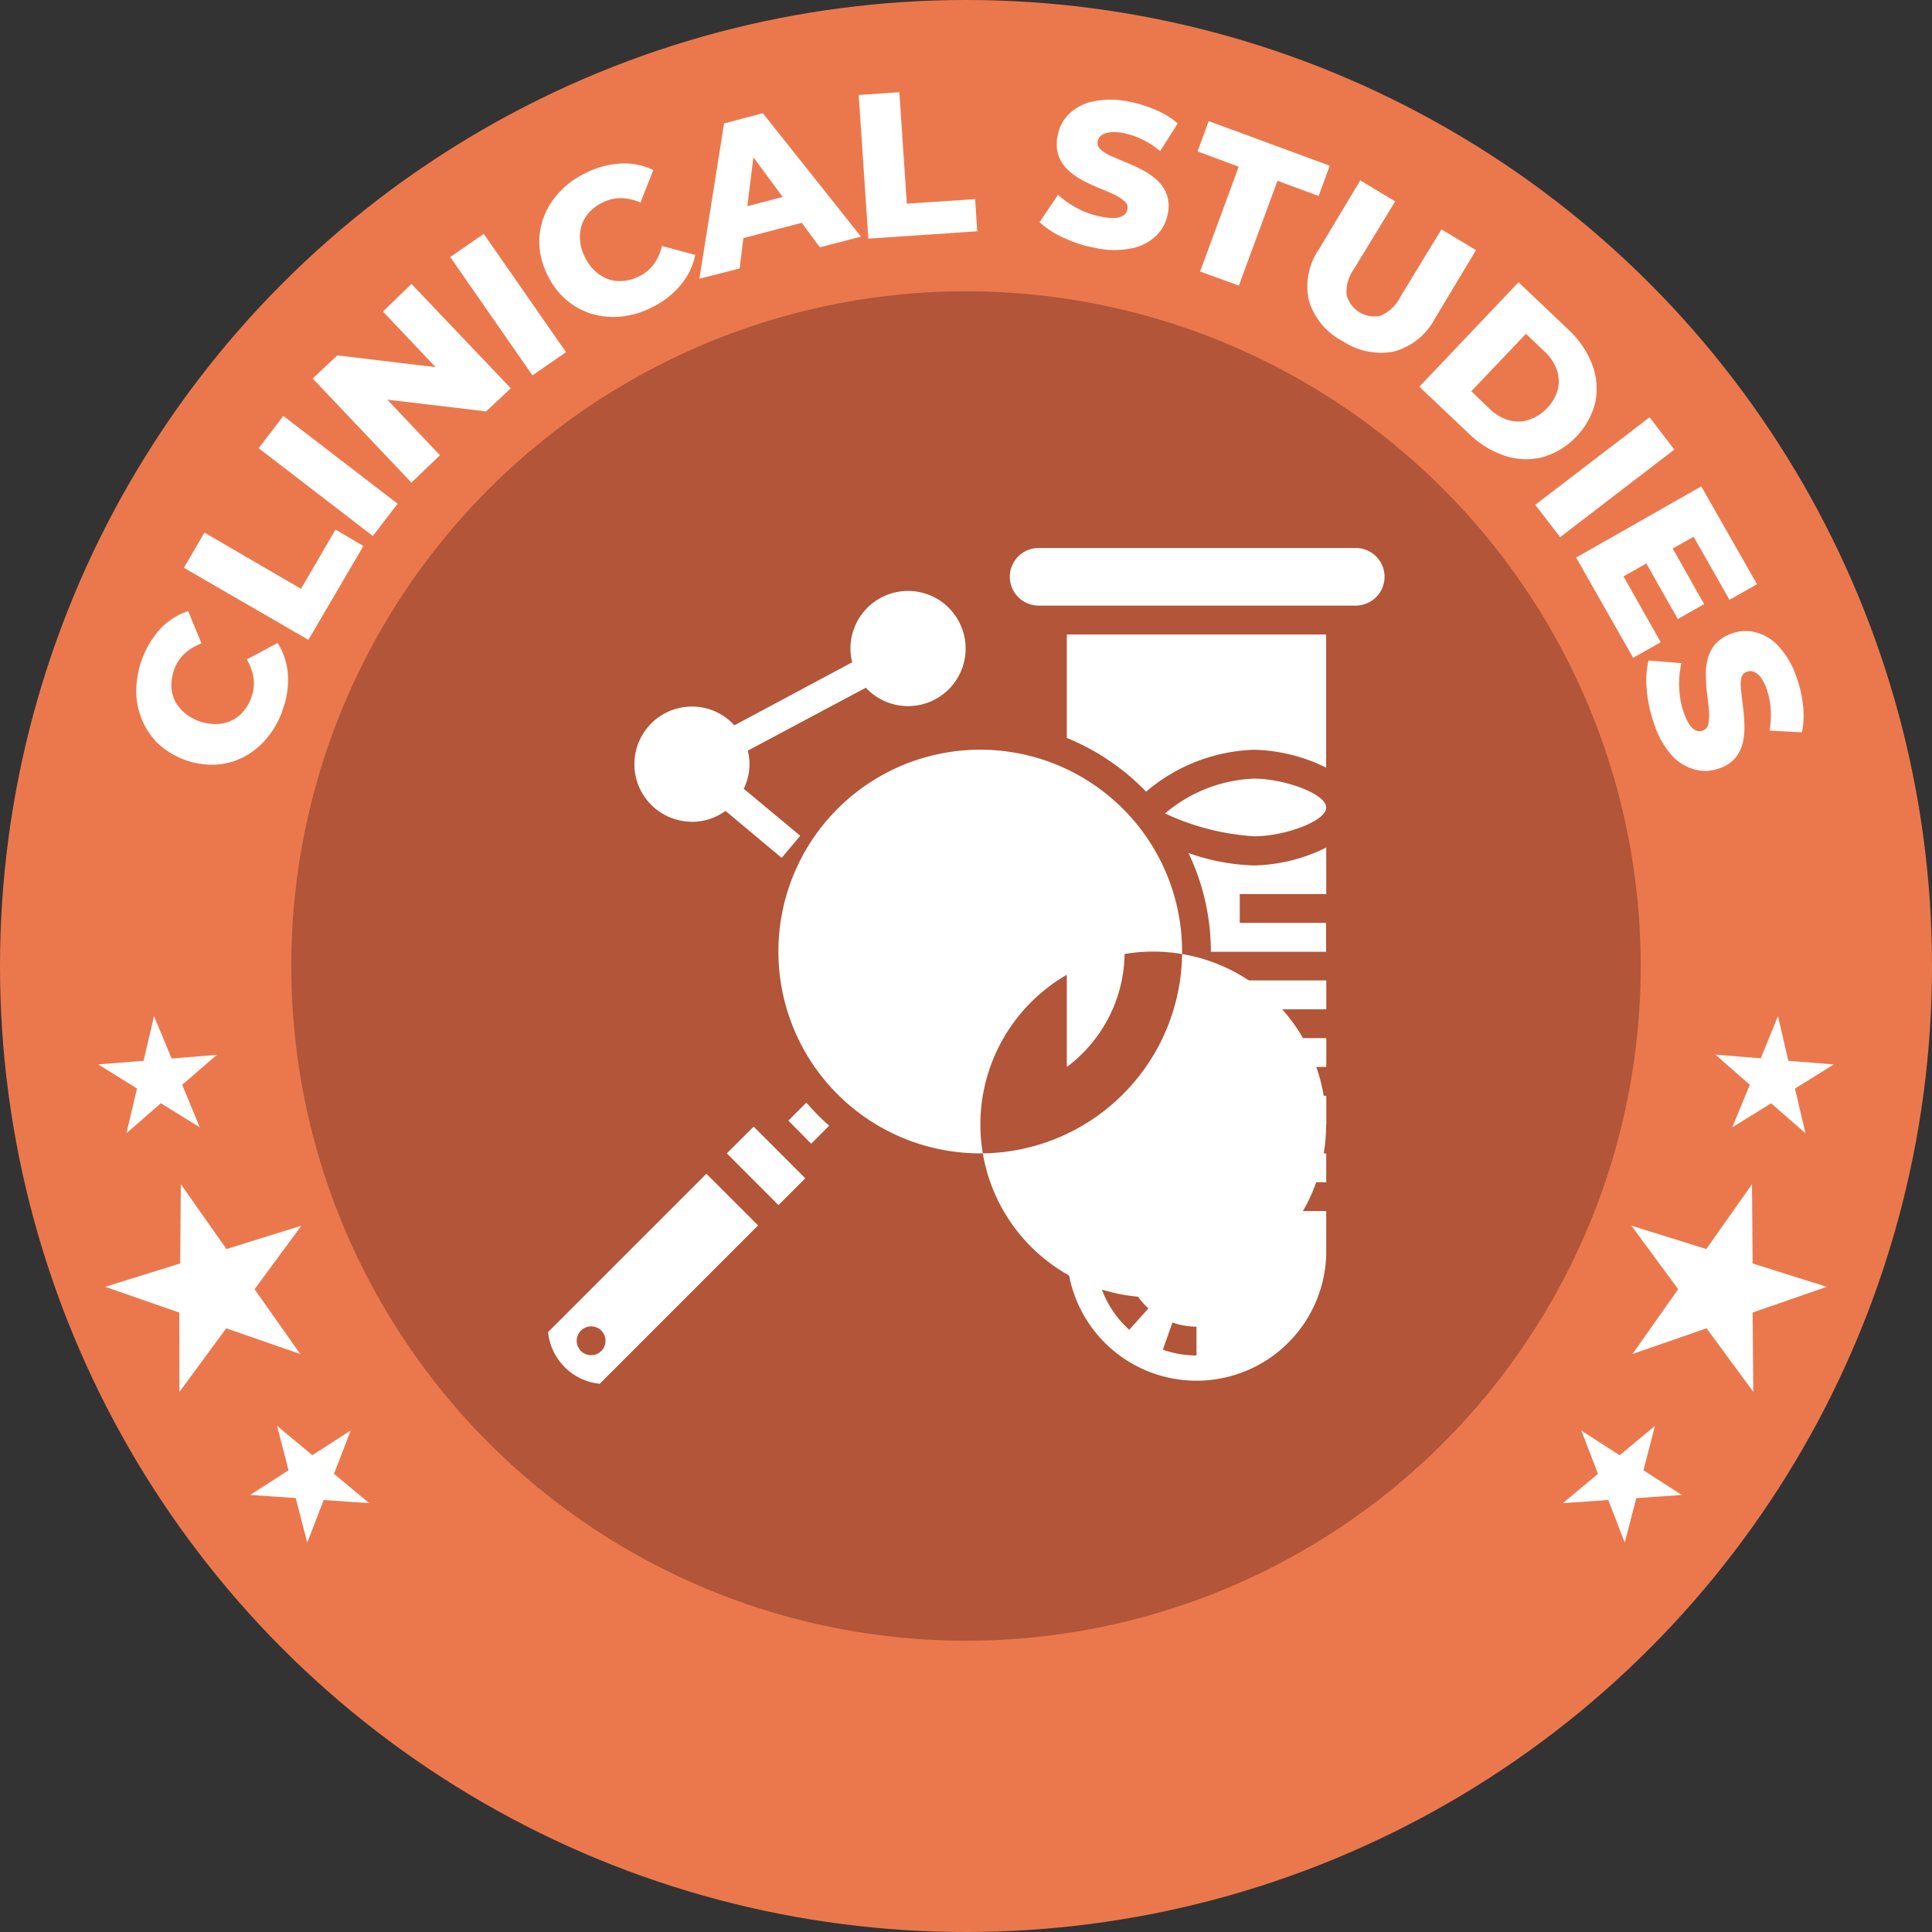
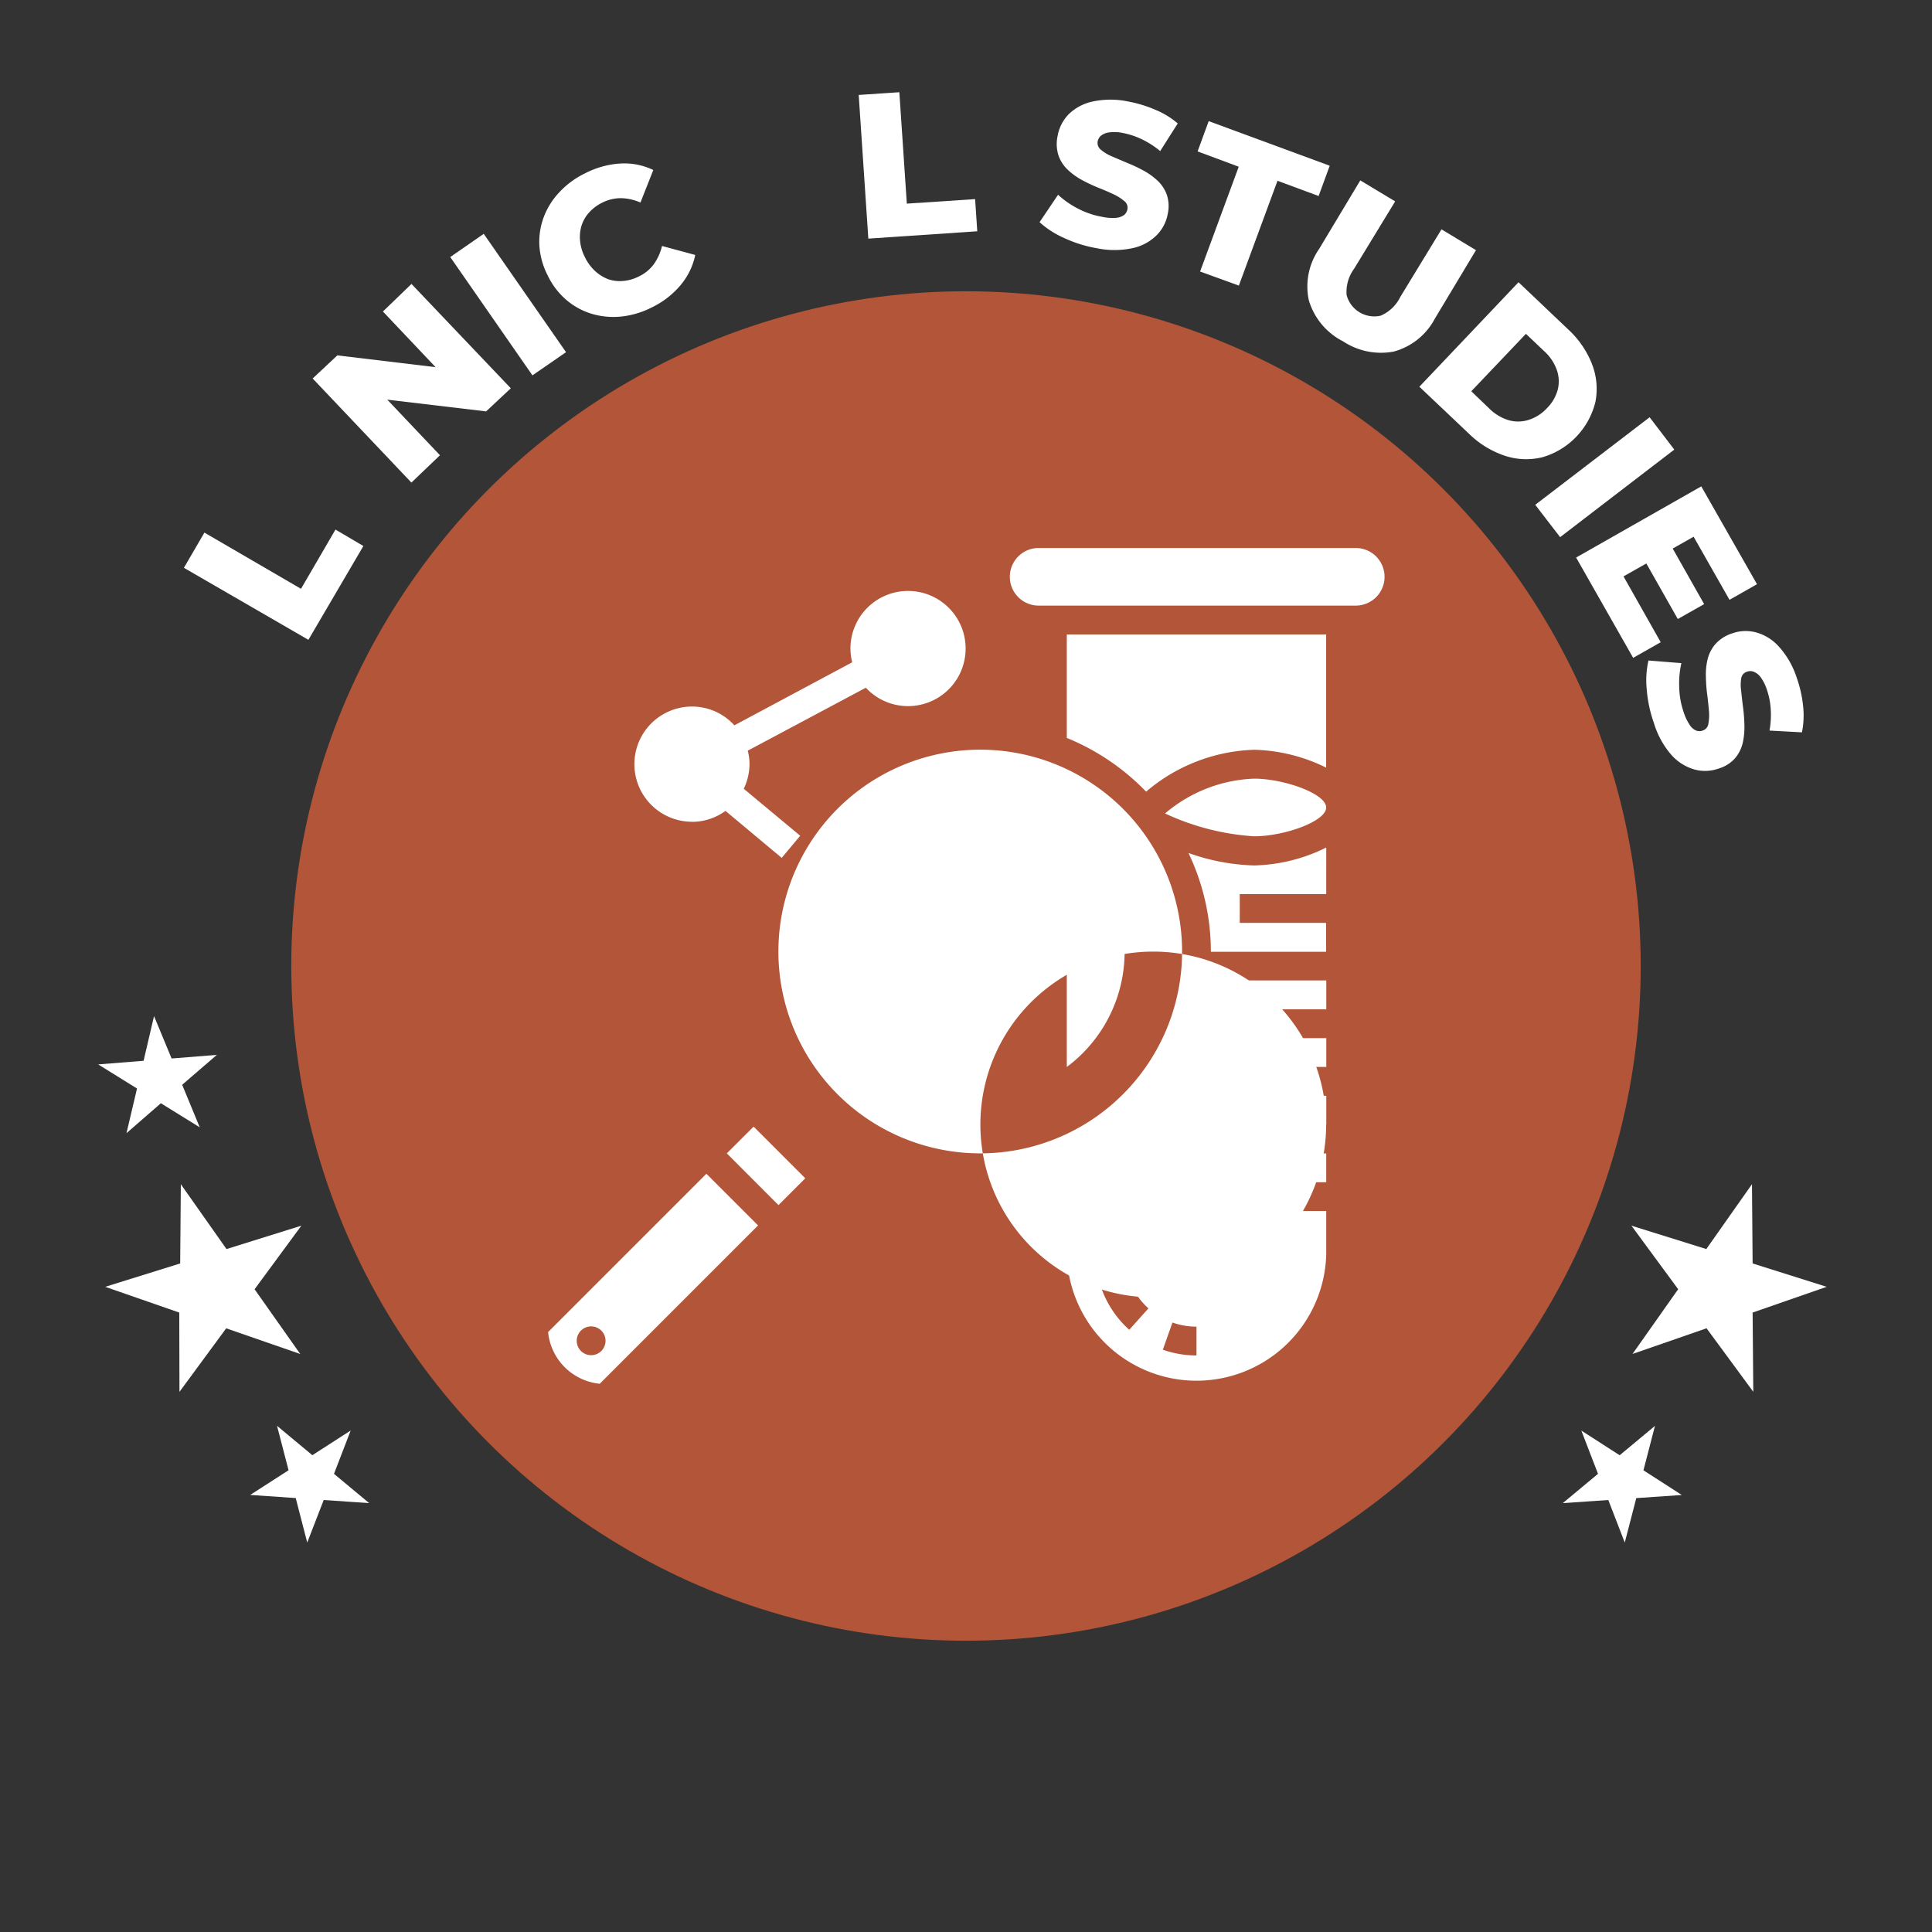
<svg xmlns="http://www.w3.org/2000/svg" id="Layer_1" data-name="Layer 1" width="110" height="110" viewBox="0 0 110 110">
  <rect x="0" y="0" width="110" height="110" fill="#333333" stroke="none" />
-   <circle id="Ellipse_1162" data-name="Ellipse 1162" cx="55" cy="55" r="55" fill="#eb784d" />
-   <path id="Path_64318" data-name="Path 64318" d="M24.885,79.929a4.989,4.989,0,0,1-.895,1.579,4.273,4.273,0,0,1-1.312,1.068,4.015,4.015,0,0,1-1.593.436,4.558,4.558,0,0,1-3.242-1.162,4.043,4.043,0,0,1-.937-1.349,4.263,4.263,0,0,1-.347-1.64,5.373,5.373,0,0,1,1.363-3.575,3.856,3.856,0,0,1,1.593-1.017l.759,1.841a2.853,2.853,0,0,0-.97.586,2.225,2.225,0,0,0-.586.909,2.633,2.633,0,0,0-.159.937,2.029,2.029,0,0,0,.206.839,2.169,2.169,0,0,0,.529.665A2.722,2.722,0,0,0,21.1,80.7a2.164,2.164,0,0,0,.857-.187,1.944,1.944,0,0,0,.689-.52,2.521,2.521,0,0,0,.468-.815,2.253,2.253,0,0,0,.126-1.078,2.811,2.811,0,0,0-.389-1.078l1.757-.937a3.874,3.874,0,0,1,.586,1.8,4.877,4.877,0,0,1-.314,2.038Z" transform="translate(-8.802 -39.476)" fill="#fff" />
  <path id="Path_64319" data-name="Path 64319" d="M29.438,70.632l-7.088-4.1,1.167-2.005,5.5,3.2,1.963-3.373,1.588.937Z" transform="translate(-11.879 -34.203)" fill="#fff" />
-   <path id="Path_64320" data-name="Path 64320" d="M37.933,57.385l-6.5-5,1.405-1.836,6.507,5Z" transform="translate(-16.706 -26.868)" fill="#fff" />
  <path id="Path_64321" data-name="Path 64321" d="M43.622,45.819,38,39.893l1.405-1.316,7.027.843-.689.614L42,36.079l1.626-1.569,5.655,5.94-1.405,1.316-7.027-.834.651-.623,3.748,3.954Z" transform="translate(-20.198 -18.343)" fill="#fff" />
  <path id="Path_64322" data-name="Path 64322" d="M59.4,36.478,54.72,29.741l1.907-1.321,4.685,6.737Z" transform="translate(-29.085 -15.106)" fill="#fff" />
  <path id="Path_64323" data-name="Path 64323" d="M71.943,28.062a4.952,4.952,0,0,1-1.743.52,4.338,4.338,0,0,1-1.672-.155,3.991,3.991,0,0,1-1.448-.792,4.216,4.216,0,0,1-1.068-1.405,4.282,4.282,0,0,1-.468-1.691A4.01,4.01,0,0,1,65.8,22.9a4.216,4.216,0,0,1,.89-1.405,4.928,4.928,0,0,1,1.466-1.073,5.046,5.046,0,0,1,2-.553,3.8,3.8,0,0,1,1.874.37l-.731,1.851a2.923,2.923,0,0,0-1.106-.248,2.342,2.342,0,0,0-1.054.248,2.488,2.488,0,0,0-.754.557,2,2,0,0,0-.436.745,2.239,2.239,0,0,0-.089.871,2.548,2.548,0,0,0,.276.937,2.633,2.633,0,0,0,.576.787,2.343,2.343,0,0,0,.75.468,2.024,2.024,0,0,0,.857.1,2.431,2.431,0,0,0,.9-.262,2.244,2.244,0,0,0,.839-.689,2.933,2.933,0,0,0,.468-1.04l1.893.511a3.889,3.889,0,0,1-.825,1.705A4.915,4.915,0,0,1,71.943,28.062Z" transform="translate(-34.834 -10.559)" fill="#fff" />
-   <path id="Path_64324" data-name="Path 64324" d="M85,23.181l1.405-8.84,2.207-.581L94.2,20.787l-2.342.609-4.516-6.118.885-.23L87.291,22.6Zm1.509-2.052.145-1.794,3.874-1.012,1.012,1.49Z" transform="translate(-45.179 -7.314)" fill="#fff" />
  <path id="Path_64325" data-name="Path 64325" d="M104.908,19.544l-.548-8.18,2.314-.155.426,6.343,3.888-.258.122,1.832Z" transform="translate(-55.469 -5.958)" fill="#fff" />
  <path id="Path_64326" data-name="Path 64326" d="M129.577,20.566a7.425,7.425,0,0,1-1.874-.595,5.093,5.093,0,0,1-1.363-.885l1.054-1.56a5.191,5.191,0,0,0,1.129.787,4.755,4.755,0,0,0,1.373.468,2.872,2.872,0,0,0,.778.061.965.965,0,0,0,.468-.155.543.543,0,0,0,.2-.333.468.468,0,0,0-.178-.468,2.675,2.675,0,0,0-.614-.389c-.258-.122-.543-.244-.848-.365a9.234,9.234,0,0,1-.937-.44,3.818,3.818,0,0,1-.82-.59,2.038,2.038,0,0,1-.525-.81,2.132,2.132,0,0,1-.052-1.115,2.342,2.342,0,0,1,.628-1.232,2.773,2.773,0,0,1,1.359-.726,4.919,4.919,0,0,1,2.047,0,7.229,7.229,0,0,1,1.532.468,4.723,4.723,0,0,1,1.274.778l-1,1.574a4.984,4.984,0,0,0-1.059-.679,4.352,4.352,0,0,0-1.063-.351,2.286,2.286,0,0,0-.782-.033.937.937,0,0,0-.468.187.576.576,0,0,0-.187.323.492.492,0,0,0,.173.468,2.431,2.431,0,0,0,.609.375l.857.365a9.245,9.245,0,0,1,.937.436,3.982,3.982,0,0,1,.815.576,2.071,2.071,0,0,1,.539.8,2.033,2.033,0,0,1,.061,1.1,2.3,2.3,0,0,1-.632,1.223,2.778,2.778,0,0,1-1.368.736A4.971,4.971,0,0,1,129.577,20.566Z" transform="translate(-67.152 -6.437)" fill="#fff" />
  <path id="Path_64327" data-name="Path 64327" d="M145.685,23.284l2.2-5.968-2.342-.871.632-1.724,6.891,2.539-.632,1.724-2.342-.867-2.2,5.968Z" transform="translate(-77.357 -7.824)" fill="#fff" />
  <path id="Path_64328" data-name="Path 64328" d="M160.88,31.07a3.856,3.856,0,0,1-1.907-2.31,3.748,3.748,0,0,1,.586-2.933l2.342-3.9,1.986,1.195-2.342,3.842a2.216,2.216,0,0,0-.422,1.494,1.63,1.63,0,0,0,1.94,1.171,2.225,2.225,0,0,0,1.12-1.073l2.342-3.842,1.963,1.185-2.342,3.9a3.748,3.748,0,0,1-2.342,1.874,3.907,3.907,0,0,1-2.923-.609Z" transform="translate(-84.452 -11.656)" fill="#fff" />
  <path id="Path_64329" data-name="Path 64329" d="M172.5,40.25l5.645-5.95,2.811,2.67a5.345,5.345,0,0,1,1.377,2,3.9,3.9,0,0,1,.192,2.136,4.357,4.357,0,0,1-3,3.153,3.856,3.856,0,0,1-2.146-.075,5.345,5.345,0,0,1-2.071-1.274Zm2.956.258,1.026.984a2.67,2.67,0,0,0,1.078.656,1.972,1.972,0,0,0,1.129,0,2.4,2.4,0,0,0,1.073-.675,2.342,2.342,0,0,0,.623-1.082,1.972,1.972,0,0,0-.066-1.115,2.609,2.609,0,0,0-.707-1.045l-1.045-.993Z" transform="translate(-91.687 -18.231)" fill="#fff" />
  <path id="Path_64330" data-name="Path 64330" d="M186.58,55.695l6.512-4.985,1.405,1.841-6.5,4.985Z" transform="translate(-99.17 -26.953)" fill="#fff" />
  <path id="Path_64331" data-name="Path 64331" d="M194.248,64.235l2.118,3.748-1.569.89-3.247-5.711,7.126-4.052,3.172,5.57-1.565.89-2.043-3.593Zm2.717-1.733,1.874,3.312-1.5.848-1.874-3.307Z" transform="translate(-101.812 -31.418)" fill="#fff" />
  <path id="Path_64332" data-name="Path 64332" d="M200.509,81.92a7.445,7.445,0,0,1-.408-1.925,5.051,5.051,0,0,1,.1-1.63l1.874.15a5.258,5.258,0,0,0-.122,1.405,4.648,4.648,0,0,0,.258,1.405,2.858,2.858,0,0,0,.337.707.834.834,0,0,0,.361.319.52.52,0,0,0,.384,0,.469.469,0,0,0,.319-.384,2.718,2.718,0,0,0,.033-.726c-.023-.286-.056-.595-.1-.937a8.877,8.877,0,0,1-.075-1.021,3.7,3.7,0,0,1,.1-1,2.089,2.089,0,0,1,.445-.857,2.155,2.155,0,0,1,.937-.6,2.3,2.3,0,0,1,1.377-.061,2.731,2.731,0,0,1,1.307.82,4.9,4.9,0,0,1,1.012,1.78A6.86,6.86,0,0,1,209,80.918a4.812,4.812,0,0,1-.061,1.537l-1.846-.1a4.989,4.989,0,0,0,.066-1.251,4.1,4.1,0,0,0-.225-1.1,2.371,2.371,0,0,0-.351-.693.9.9,0,0,0-.4-.309.529.529,0,0,0-.37,0,.468.468,0,0,0-.333.389,2.343,2.343,0,0,0,0,.712c.028.281.061.59.108.937a9.36,9.36,0,0,1,.075,1.021,4.085,4.085,0,0,1-.094.993,2.1,2.1,0,0,1-.431.867,2.005,2.005,0,0,1-.937.595,2.286,2.286,0,0,1-1.373.056,2.759,2.759,0,0,1-1.316-.825A4.91,4.91,0,0,1,200.509,81.92Z" transform="translate(-106.344 -40.759)" fill="#fff" />
  <circle id="Ellipse_1163" data-name="Ellipse 1163" cx="38.416" cy="38.416" r="38.416" transform="translate(16.584 16.584)" fill="#b25538" />
  <path id="Path_64333" data-name="Path 64333" d="M80.379,84.964a3.247,3.247,0,0,0,1.907-.623l3.2,2.675,1.054-1.26-3.214-2.675a3.279,3.279,0,0,0,.328-1.405,3.158,3.158,0,0,0-.1-.764l6.723-3.584a3.279,3.279,0,1,0-.876-2.216,3.228,3.228,0,0,0,.1.768l-6.709,3.589A3.247,3.247,0,0,0,80.379,78.4a3.279,3.279,0,0,0,0,6.559Z" transform="translate(-40.98 -38.172)" fill="#fff" />
  <path id="Path_64334" data-name="Path 64334" d="M129.65,101.67v13.118a8.18,8.18,0,0,0,0-13.118Z" transform="translate(-68.911 -54.039)" fill="#fff" />
  <path id="Path_64335" data-name="Path 64335" d="M117.584,102.607A11.492,11.492,0,1,0,106.1,114.094,11.492,11.492,0,0,0,117.584,102.607ZM106.1,112.445a9.843,9.843,0,1,1,0,.009Z" transform="translate(-50.281 -48.426)" fill="#fff" />
-   <path id="Path_64336" data-name="Path 64336" d="M96.836,134l-1.026,1.026,1.3,1.316,1.026-1.026A13.147,13.147,0,0,1,96.836,134Z" transform="translate(-50.925 -71.223)" fill="#fff" />
  <path id="Path_64337" data-name="Path 64337" d="M88.33,138.443l1.527-1.523,2.942,2.942-1.527,1.527Z" transform="translate(-46.949 -72.775)" fill="#fff" />
  <path id="Path_64338" data-name="Path 64338" d="M66.61,151.664a3.279,3.279,0,0,0,2.942,2.942l9.014-9.014-2.942-2.942Zm2.445,1.316a.82.82,0,1,1,.825-.8A.82.82,0,0,1,69.055,152.98Z" transform="translate(-35.404 -75.821)" fill="#fff" />
  <path id="Path_64339" data-name="Path 64339" d="M129.65,83a13.188,13.188,0,0,1,4.516,3.059,9.948,9.948,0,0,1,6.151-2.385,9.749,9.749,0,0,1,4.1,1.017V77.11H129.65Z" transform="translate(-68.911 -40.985)" fill="#fff" />
  <path id="Path_64340" data-name="Path 64340" d="M146.664,94.63a8.283,8.283,0,0,0-5.074,1.982,14.046,14.046,0,0,0,5.074,1.3c1.71,0,4.1-.848,4.1-1.64S148.341,94.63,146.664,94.63Z" transform="translate(-75.257 -50.297)" fill="#fff" />
  <path id="Path_64341" data-name="Path 64341" d="M142.335,66.6H124.28a1.64,1.64,0,0,0,0,3.279h18.055a1.64,1.64,0,1,0,0-3.279Z" transform="translate(-65.185 -35.399)" fill="#fff" />
  <path id="Path_64342" data-name="Path 64342" d="M144.44,103.314a13.029,13.029,0,0,1,1.274,5.622h6.559v-1.644h-4.914v-1.64h4.924V103a9.693,9.693,0,0,1-4.1,1.021,12.049,12.049,0,0,1-3.738-.707Z" transform="translate(-76.772 -54.746)" fill="#fff" />
  <path id="Path_64343" data-name="Path 64343" d="M129.65,129.672v5.074a7.388,7.388,0,0,0,14.771,0v-2.464h-6.559v-1.64h6.559V129H139.5v-1.64h4.924v-1.64h-6.559v-1.644h6.559v-1.64H139.5v-1.64h4.924V119.15h-6.681a13.141,13.141,0,0,1-8.091,10.522Zm3.556,9.37a5.758,5.758,0,0,1-1.916-4.282V132.3h1.64v2.464a4.132,4.132,0,0,0,1.368,3.059Zm3.828,1.462a5.781,5.781,0,0,1-1.916-.328l.548-1.546a4.118,4.118,0,0,0,1.368.234Z" transform="translate(-68.911 -63.33)" fill="#fff" />
  <path id="Path_64344" data-name="Path 64344" d="M115.3,116.36a2.464,2.464,0,1,1-2.464-2.46A2.464,2.464,0,0,1,115.3,116.36Z" transform="translate(-58.663 -60.54)" fill="#fff" />
  <g id="Group_44723" data-name="Group 44723" transform="translate(88.979 57.853)">
    <path id="Path_48070-2-2" data-name="Path 48070-2-2" d="M205.171,151.228l4.216-1.466-4.216-1.33-.037-4.512-2.6,3.692-4.263-1.331,2.661,3.617-2.6,3.687,4.216-1.462,2.661,3.617Z" transform="translate(-194.363 -134.349)" fill="#fff" />
    <path id="Path_48072-3" data-name="Path 48072-3" d="M191.935,176.021l-2.005,1.668,2.591-.178.937,2.422.656-2.53,2.591-.178-2.183-1.405.656-2.53-2.01,1.673-2.183-1.405Z" transform="translate(-189.93 -149.96)" fill="#fff" />
-     <path id="Path_48072-4" data-name="Path 48072-4" d="M210.444,127.4l-1,2.422,2.211-1.368,1.958,1.705-.6-2.544,2.211-1.373-2.586-.206-.595-2.544-.974,2.4-2.581-.206Z" transform="translate(-199.795 -123.49)" fill="#fff" />
+     <path id="Path_48072-4" data-name="Path 48072-4" d="M210.444,127.4Z" transform="translate(-199.795 -123.49)" fill="#fff" />
  </g>
  <g id="Group_44723-2" data-name="Group 44723" transform="translate(5.589 57.853)">
    <path id="Path_48070-2-2-2" data-name="Path 48070-2-2" d="M17,151.228l-4.216-1.466,4.268-1.33.037-4.512,2.6,3.692,4.263-1.331L21.288,149.9l2.6,3.687-4.216-1.462-2.661,3.617Z" transform="translate(-12.382 -134.349)" fill="#fff" />
    <path id="Path_48072-3-2" data-name="Path 48072-3" d="M35.179,176.021l2.005,1.668-2.591-.178-.937,2.422L33,177.4l-2.591-.178,2.183-1.405-.656-2.53,2.01,1.673,2.183-1.405Z" transform="translate(-21.752 -149.96)" fill="#fff" />
    <path id="Path_48072-4-2" data-name="Path 48072-4" d="M16.713,127.4l1,2.422L15.5,128.451l-1.958,1.705.6-2.544L11.93,126.24l2.586-.206.595-2.544,1,2.413,2.577-.206Z" transform="translate(-11.93 -123.49)" fill="#fff" />
  </g>
</svg>